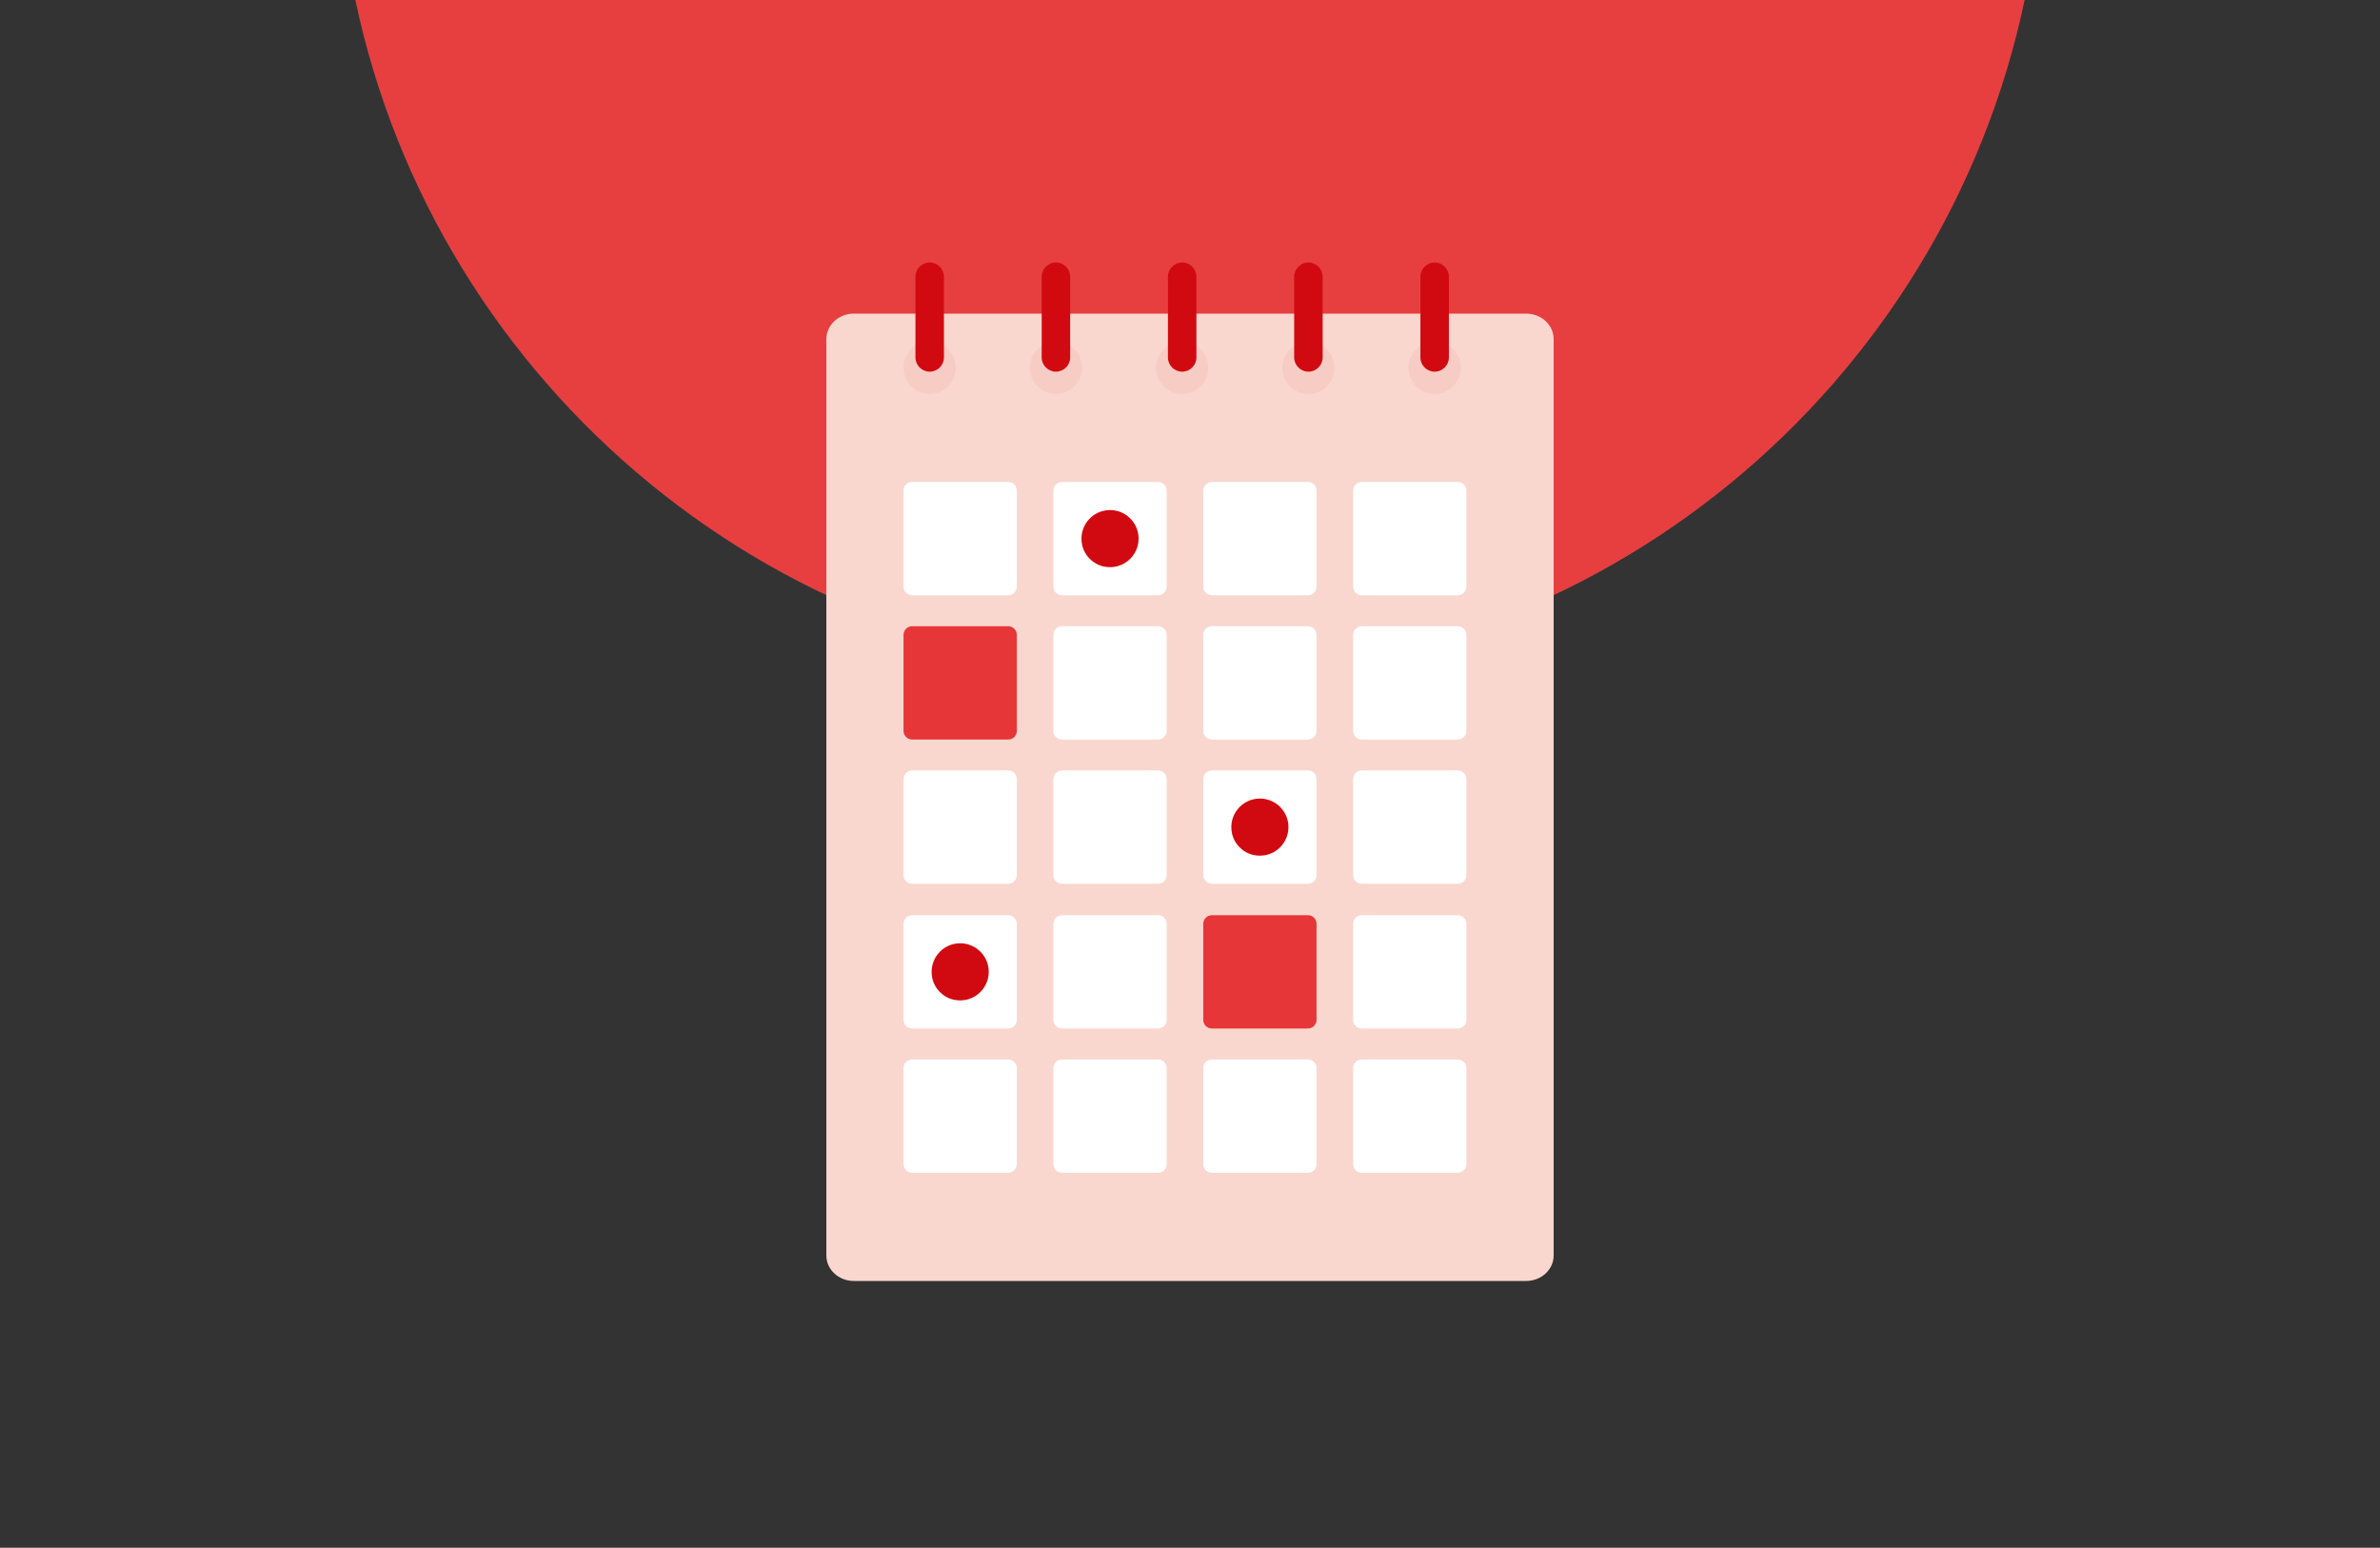
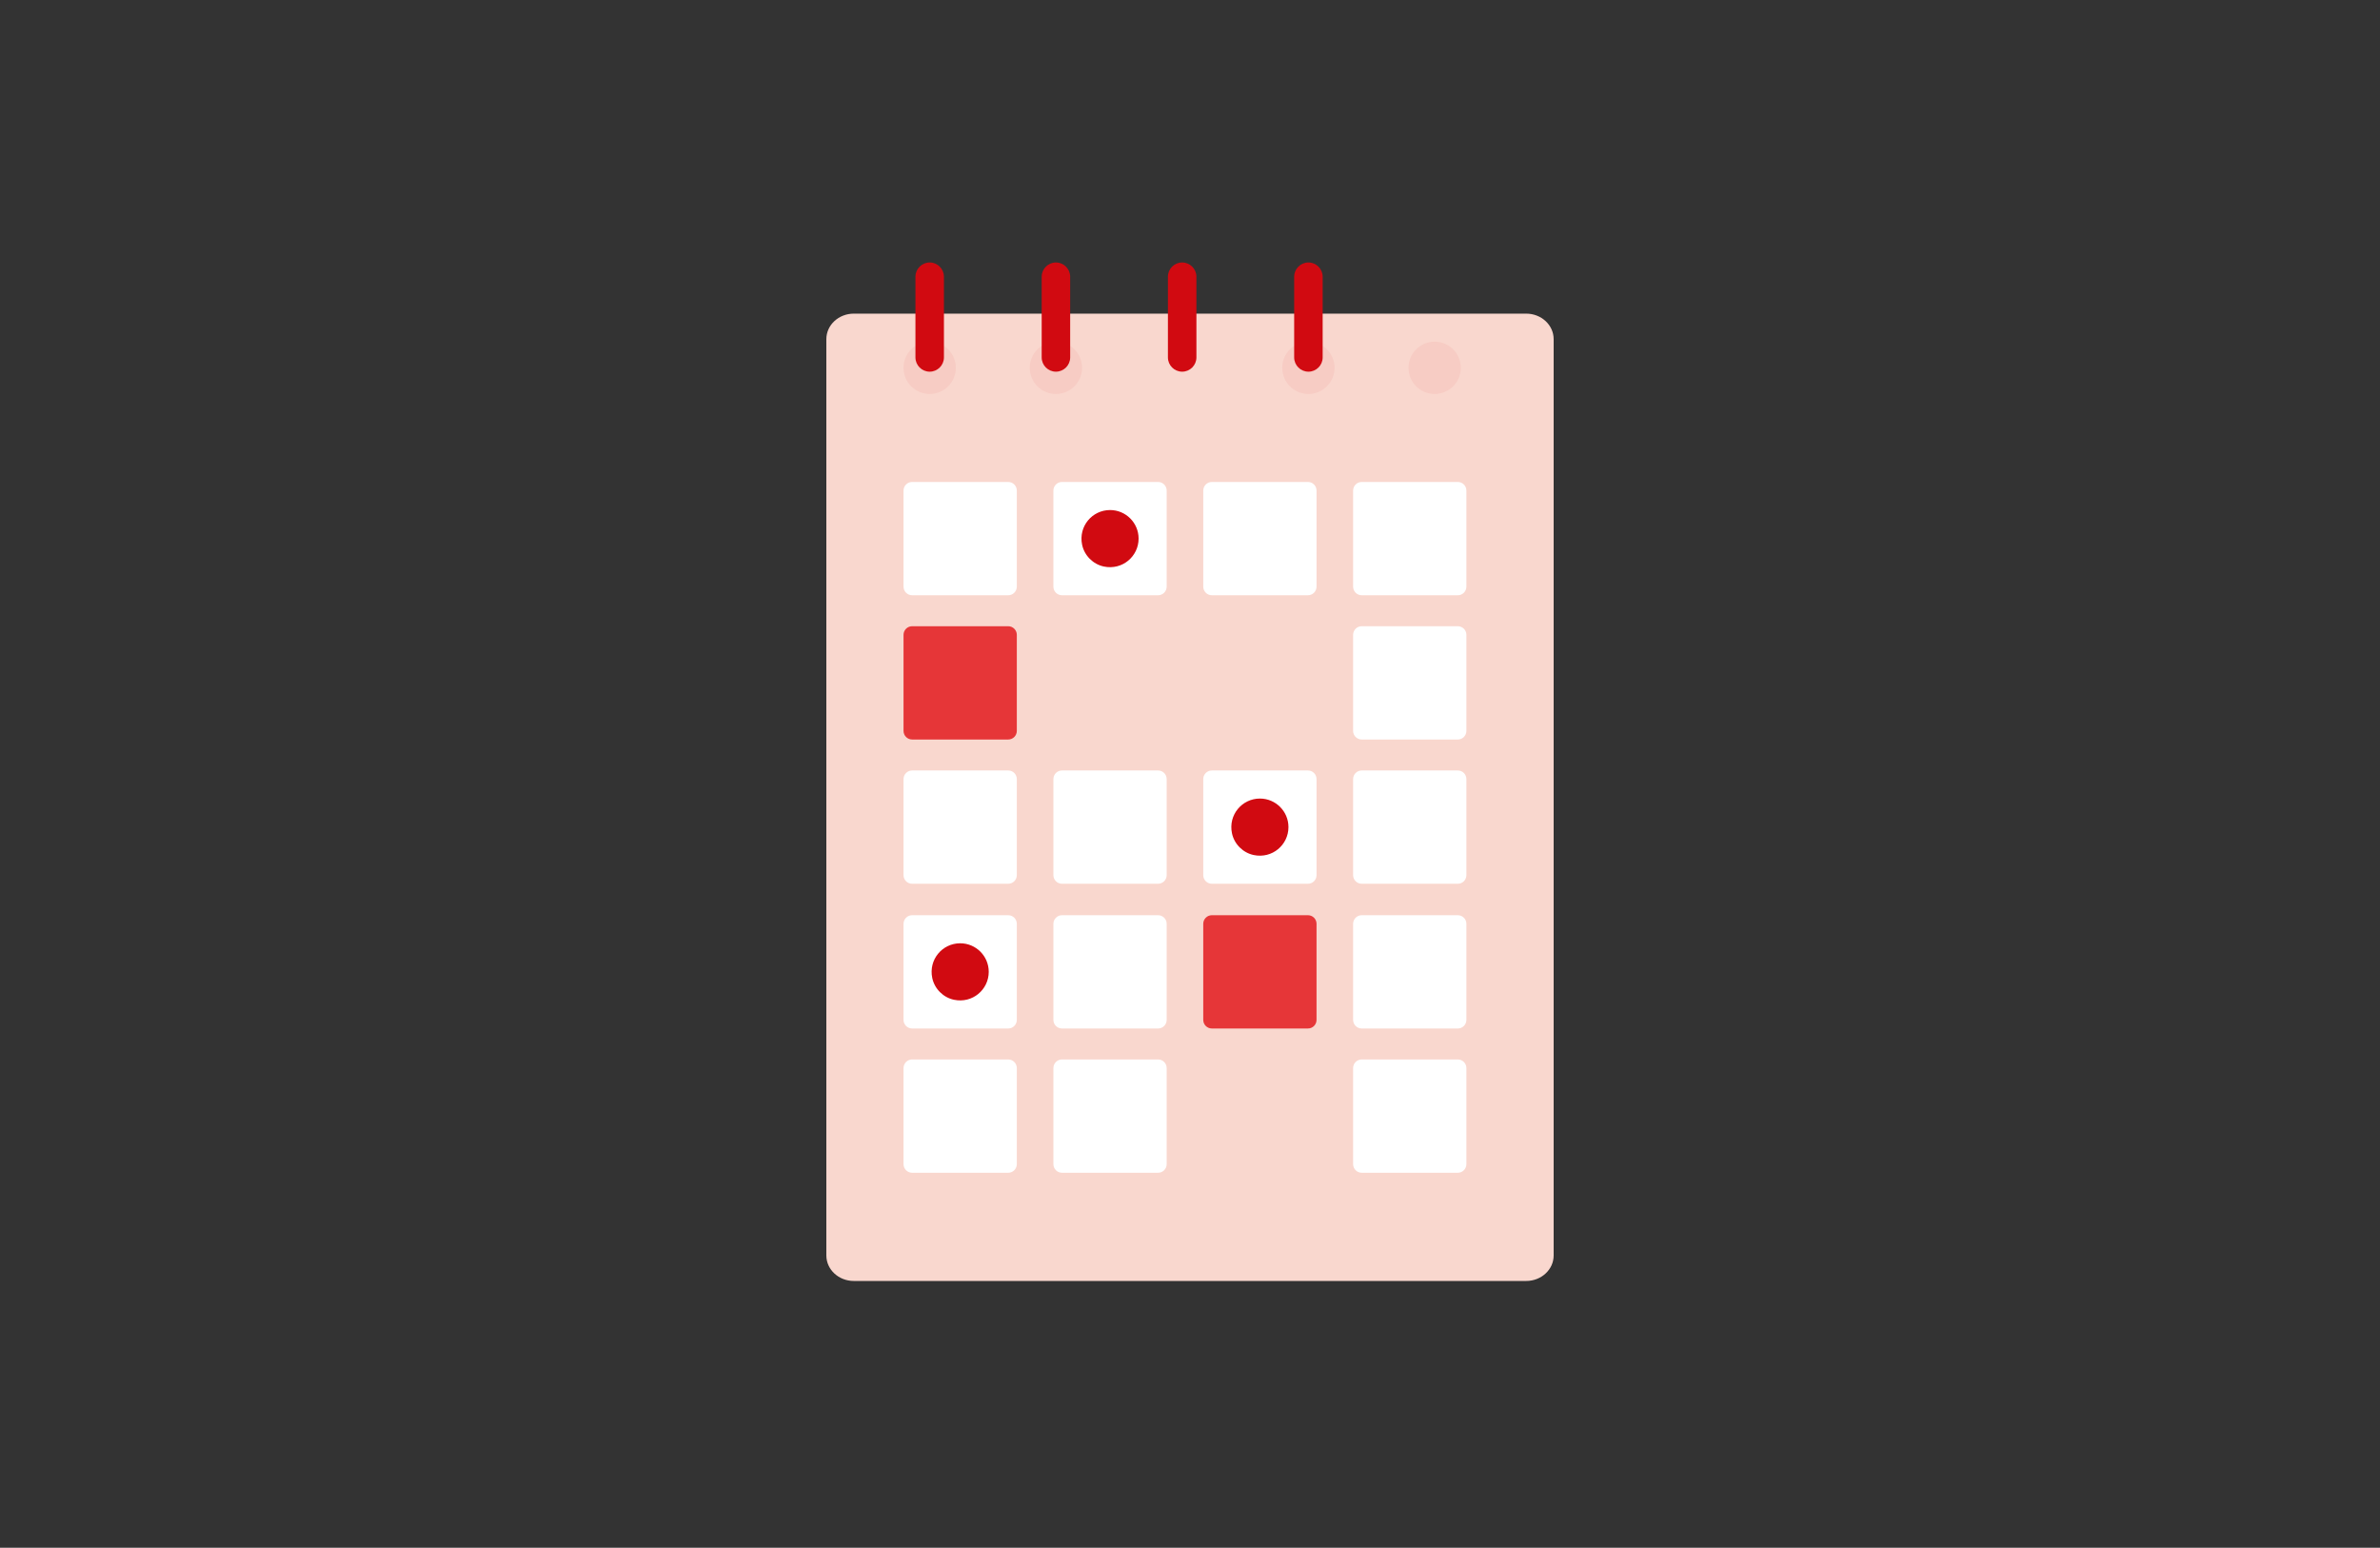
<svg xmlns="http://www.w3.org/2000/svg" id="Calque_1" data-name="Calque 1" viewBox="0 0 2848 1852">
  <rect x="0" y="0" width="2848" height="1852" fill="#333333" stroke="none" />
  <defs>
    <style>
      .cls-1 {
        fill: #f9d7ce;
      }

      .cls-1, .cls-2, .cls-3, .cls-4, .cls-5, .cls-6 {
        stroke-width: 0px;
      }

      .cls-2 {
        fill: #e73f40;
      }

      .cls-3 {
        fill: #e63638;
      }

      .cls-4 {
        fill: #d10a11;
      }

      .cls-5 {
        fill: #fff;
      }

      .cls-6 {
        fill: #f7ccc4;
      }
    </style>
  </defs>
-   <path class="cls-2" d="M425.24,0c97.36,462.28,507.52,809.33,998.76,809.33,491.25,0,901.41-347.04,998.76-809.33H425.24Z" />
+   <path class="cls-2" d="M425.24,0H425.24Z" />
  <g>
    <path class="cls-1" d="M1859.16,1502.3V405.81c0-16.85-14.72-30.51-32.87-30.51h-804.59c-18.15,0-32.86,13.66-32.86,30.51v1096.49c0,16.85,14.71,30.51,32.86,30.51h804.59c18.15,0,32.87-13.66,32.87-30.51" />
    <path class="cls-6" d="M1748.07,440.14c0,17.29-14.02,31.3-31.3,31.3s-31.3-14.02-31.3-31.3,14.02-31.3,31.3-31.3,31.3,14.02,31.3,31.3" />
-     <path class="cls-4" d="M1716.76,444.75h0c-9.38,0-17.05-7.67-17.05-17.05v-96.58c0-9.38,7.67-17.05,17.05-17.05s17.05,7.67,17.05,17.05v96.58c0,9.38-7.67,17.05-17.05,17.05" />
    <path class="cls-6" d="M1597,440.14c0,17.29-14.02,31.3-31.3,31.3s-31.3-14.02-31.3-31.3,14.02-31.3,31.3-31.3,31.3,14.02,31.3,31.3" />
    <path class="cls-4" d="M1565.7,444.75h0c-9.38,0-17.05-7.67-17.05-17.05v-96.58c0-9.38,7.67-17.05,17.05-17.05s17.05,7.67,17.05,17.05v96.58c0,9.38-7.67,17.05-17.05,17.05" />
-     <path class="cls-6" d="M1445.93,440.14c0,17.29-14.02,31.3-31.3,31.3s-31.3-14.02-31.3-31.3,14.02-31.3,31.3-31.3,31.3,14.02,31.3,31.3" />
    <path class="cls-4" d="M1414.63,444.75h0c-9.38,0-17.05-7.67-17.05-17.05v-96.58c0-9.38,7.67-17.05,17.05-17.05s17.05,7.67,17.05,17.05v96.58c0,9.38-7.67,17.05-17.05,17.05" />
    <path class="cls-6" d="M1294.87,440.14c0,17.29-14.02,31.3-31.3,31.3s-31.3-14.02-31.3-31.3,14.02-31.3,31.3-31.3,31.3,14.02,31.3,31.3" />
    <path class="cls-4" d="M1263.56,444.75h0c-9.37,0-17.04-7.67-17.04-17.05v-96.58c0-9.38,7.67-17.05,17.04-17.05s17.05,7.67,17.05,17.05v96.58c0,9.38-7.67,17.05-17.05,17.05" />
    <path class="cls-6" d="M1143.8,440.14c0,17.29-14.02,31.3-31.3,31.3s-31.3-14.02-31.3-31.3,14.02-31.3,31.3-31.3,31.3,14.02,31.3,31.3" />
    <path class="cls-4" d="M1112.5,444.75h0c-9.38,0-17.05-7.67-17.05-17.05v-96.58c0-9.38,7.67-17.05,17.05-17.05s17.05,7.67,17.05,17.05v96.58c0,9.38-7.67,17.05-17.05,17.05" />
    <path class="cls-5" d="M1206.45,712.29h-114.94c-5.7,0-10.31-4.62-10.31-10.31v-114.94c0-5.7,4.62-10.32,10.31-10.32h114.94c5.7,0,10.31,4.62,10.31,10.32v114.94c0,5.7-4.62,10.31-10.31,10.31" />
    <path class="cls-5" d="M1385.78,712.29h-114.94c-5.7,0-10.32-4.62-10.32-10.31v-114.94c0-5.7,4.62-10.32,10.32-10.32h114.94c5.7,0,10.31,4.62,10.31,10.32v114.94c0,5.7-4.62,10.31-10.31,10.31" />
    <path class="cls-5" d="M1565.11,712.29h-114.94c-5.7,0-10.31-4.62-10.31-10.31v-114.94c0-5.7,4.62-10.32,10.31-10.32h114.94c5.7,0,10.31,4.62,10.31,10.32v114.94c0,5.7-4.62,10.31-10.31,10.31" />
    <path class="cls-5" d="M1744.44,712.29h-114.94c-5.7,0-10.31-4.62-10.31-10.31v-114.94c0-5.7,4.62-10.32,10.31-10.32h114.94c5.7,0,10.31,4.62,10.31,10.32v114.94c0,5.7-4.62,10.31-10.31,10.31" />
    <path class="cls-5" d="M1629.5,884.9h114.94c5.7,0,10.31-4.62,10.31-10.31v-114.94c0-5.7-4.62-10.31-10.31-10.31h-114.94c-5.7,0-10.31,4.62-10.31,10.31v114.94c0,5.7,4.62,10.31,10.31,10.31" />
-     <path class="cls-5" d="M1385.78,884.9h-114.94c-5.7,0-10.32-4.62-10.32-10.31v-114.94c0-5.7,4.62-10.31,10.32-10.31h114.94c5.7,0,10.31,4.62,10.31,10.31v114.94c0,5.7-4.62,10.31-10.31,10.31" />
-     <path class="cls-5" d="M1565.11,884.9h-114.94c-5.7,0-10.31-4.62-10.31-10.31v-114.94c0-5.7,4.62-10.31,10.31-10.31h114.94c5.7,0,10.31,4.62,10.31,10.31v114.94c0,5.7-4.62,10.31-10.31,10.31" />
    <path class="cls-3" d="M1091.51,884.9h114.94c5.7,0,10.31-4.62,10.31-10.31v-114.94c0-5.7-4.62-10.31-10.31-10.31h-114.94c-5.7,0-10.31,4.62-10.31,10.31v114.94c0,5.7,4.62,10.31,10.31,10.31" />
    <path class="cls-5" d="M1206.45,1057.51h-114.94c-5.7,0-10.31-4.62-10.31-10.31v-114.94c0-5.7,4.62-10.31,10.31-10.31h114.94c5.7,0,10.31,4.62,10.31,10.31v114.94c0,5.7-4.62,10.31-10.31,10.31" />
    <path class="cls-5" d="M1385.78,1057.51h-114.94c-5.7,0-10.31-4.62-10.31-10.31v-114.94c0-5.7,4.62-10.31,10.31-10.31h114.94c5.7,0,10.31,4.62,10.31,10.31v114.94c0,5.7-4.62,10.31-10.31,10.31" />
    <path class="cls-5" d="M1565.11,1057.51h-114.94c-5.7,0-10.31-4.62-10.31-10.31v-114.94c0-5.7,4.62-10.31,10.31-10.31h114.94c5.7,0,10.31,4.62,10.31,10.31v114.94c0,5.7-4.62,10.31-10.31,10.31" />
    <path class="cls-5" d="M1744.44,1057.51h-114.94c-5.7,0-10.31-4.62-10.31-10.31v-114.94c0-5.7,4.62-10.31,10.31-10.31h114.94c5.7,0,10.31,4.62,10.31,10.31v114.94c0,5.7-4.62,10.31-10.31,10.31" />
    <path class="cls-4" d="M1362.49,644.5c0,21.28-19.44,38.02-41.53,33.42-12.92-2.69-23.37-13.13-26.06-26.05-4.61-22.1,12.12-41.55,33.41-41.55,18.88,0,34.18,15.3,34.18,34.18" />
    <path class="cls-5" d="M1270.84,1230.7h114.94c5.7,0,10.31-4.62,10.31-10.31v-114.94c0-5.7-4.62-10.31-10.31-10.31h-114.94c-5.7,0-10.31,4.62-10.31,10.31v114.94c0,5.7,4.62,10.31,10.31,10.31" />
    <path class="cls-5" d="M1091.51,1230.7h114.94c5.7,0,10.31-4.62,10.31-10.31v-114.94c0-5.7-4.62-10.31-10.31-10.31h-114.94c-5.7,0-10.31,4.62-10.31,10.31v114.94c0,5.7,4.62,10.31,10.31,10.31" />
    <path class="cls-5" d="M1629.5,1230.7h114.94c5.7,0,10.31-4.62,10.31-10.31v-114.94c0-5.7-4.62-10.31-10.31-10.31h-114.94c-5.7,0-10.31,4.62-10.31,10.31v114.94c0,5.7,4.62,10.31,10.31,10.31" />
    <path class="cls-3" d="M1450.17,1230.7h114.94c5.7,0,10.31-4.62,10.31-10.31v-114.94c0-5.7-4.62-10.31-10.31-10.31h-114.94c-5.7,0-10.31,4.62-10.31,10.31v114.94c0,5.7,4.62,10.31,10.31,10.31" />
    <path class="cls-5" d="M1206.45,1403.31h-114.94c-5.7,0-10.31-4.62-10.31-10.31v-114.94c0-5.7,4.62-10.31,10.31-10.31h114.94c5.7,0,10.31,4.62,10.31,10.31v114.94c0,5.7-4.62,10.32-10.31,10.32" />
-     <path class="cls-5" d="M1450.17,1403.31h114.94c5.7,0,10.31-4.62,10.31-10.32v-114.94c0-5.7-4.62-10.31-10.31-10.31h-114.94c-5.7,0-10.31,4.62-10.31,10.31v114.94c0,5.7,4.62,10.32,10.31,10.32" />
    <path class="cls-5" d="M1270.84,1403.31h114.94c5.7,0,10.31-4.62,10.31-10.32v-114.94c0-5.7-4.62-10.31-10.31-10.31h-114.94c-5.7,0-10.31,4.62-10.31,10.31v114.94c0,5.7,4.62,10.32,10.31,10.32" />
    <path class="cls-5" d="M1744.44,1403.31h-114.94c-5.7,0-10.31-4.62-10.31-10.31v-114.94c0-5.7,4.62-10.31,10.31-10.31h114.94c5.7,0,10.31,4.62,10.31,10.31v114.94c0,5.7-4.62,10.32-10.31,10.32" />
  </g>
  <path class="cls-4" d="M1183.16,1162.91c0,21.28-19.44,38.02-41.53,33.42-12.92-2.69-23.37-13.13-26.06-26.05-4.61-22.1,12.12-41.55,33.41-41.55,18.88,0,34.18,15.3,34.18,34.18" />
  <path class="cls-4" d="M1541.82,989.73c0,21.28-19.44,38.02-41.53,33.42-12.92-2.69-23.37-13.13-26.06-26.05-4.61-22.1,12.12-41.55,33.41-41.55,18.88,0,34.18,15.3,34.18,34.18" />
</svg>